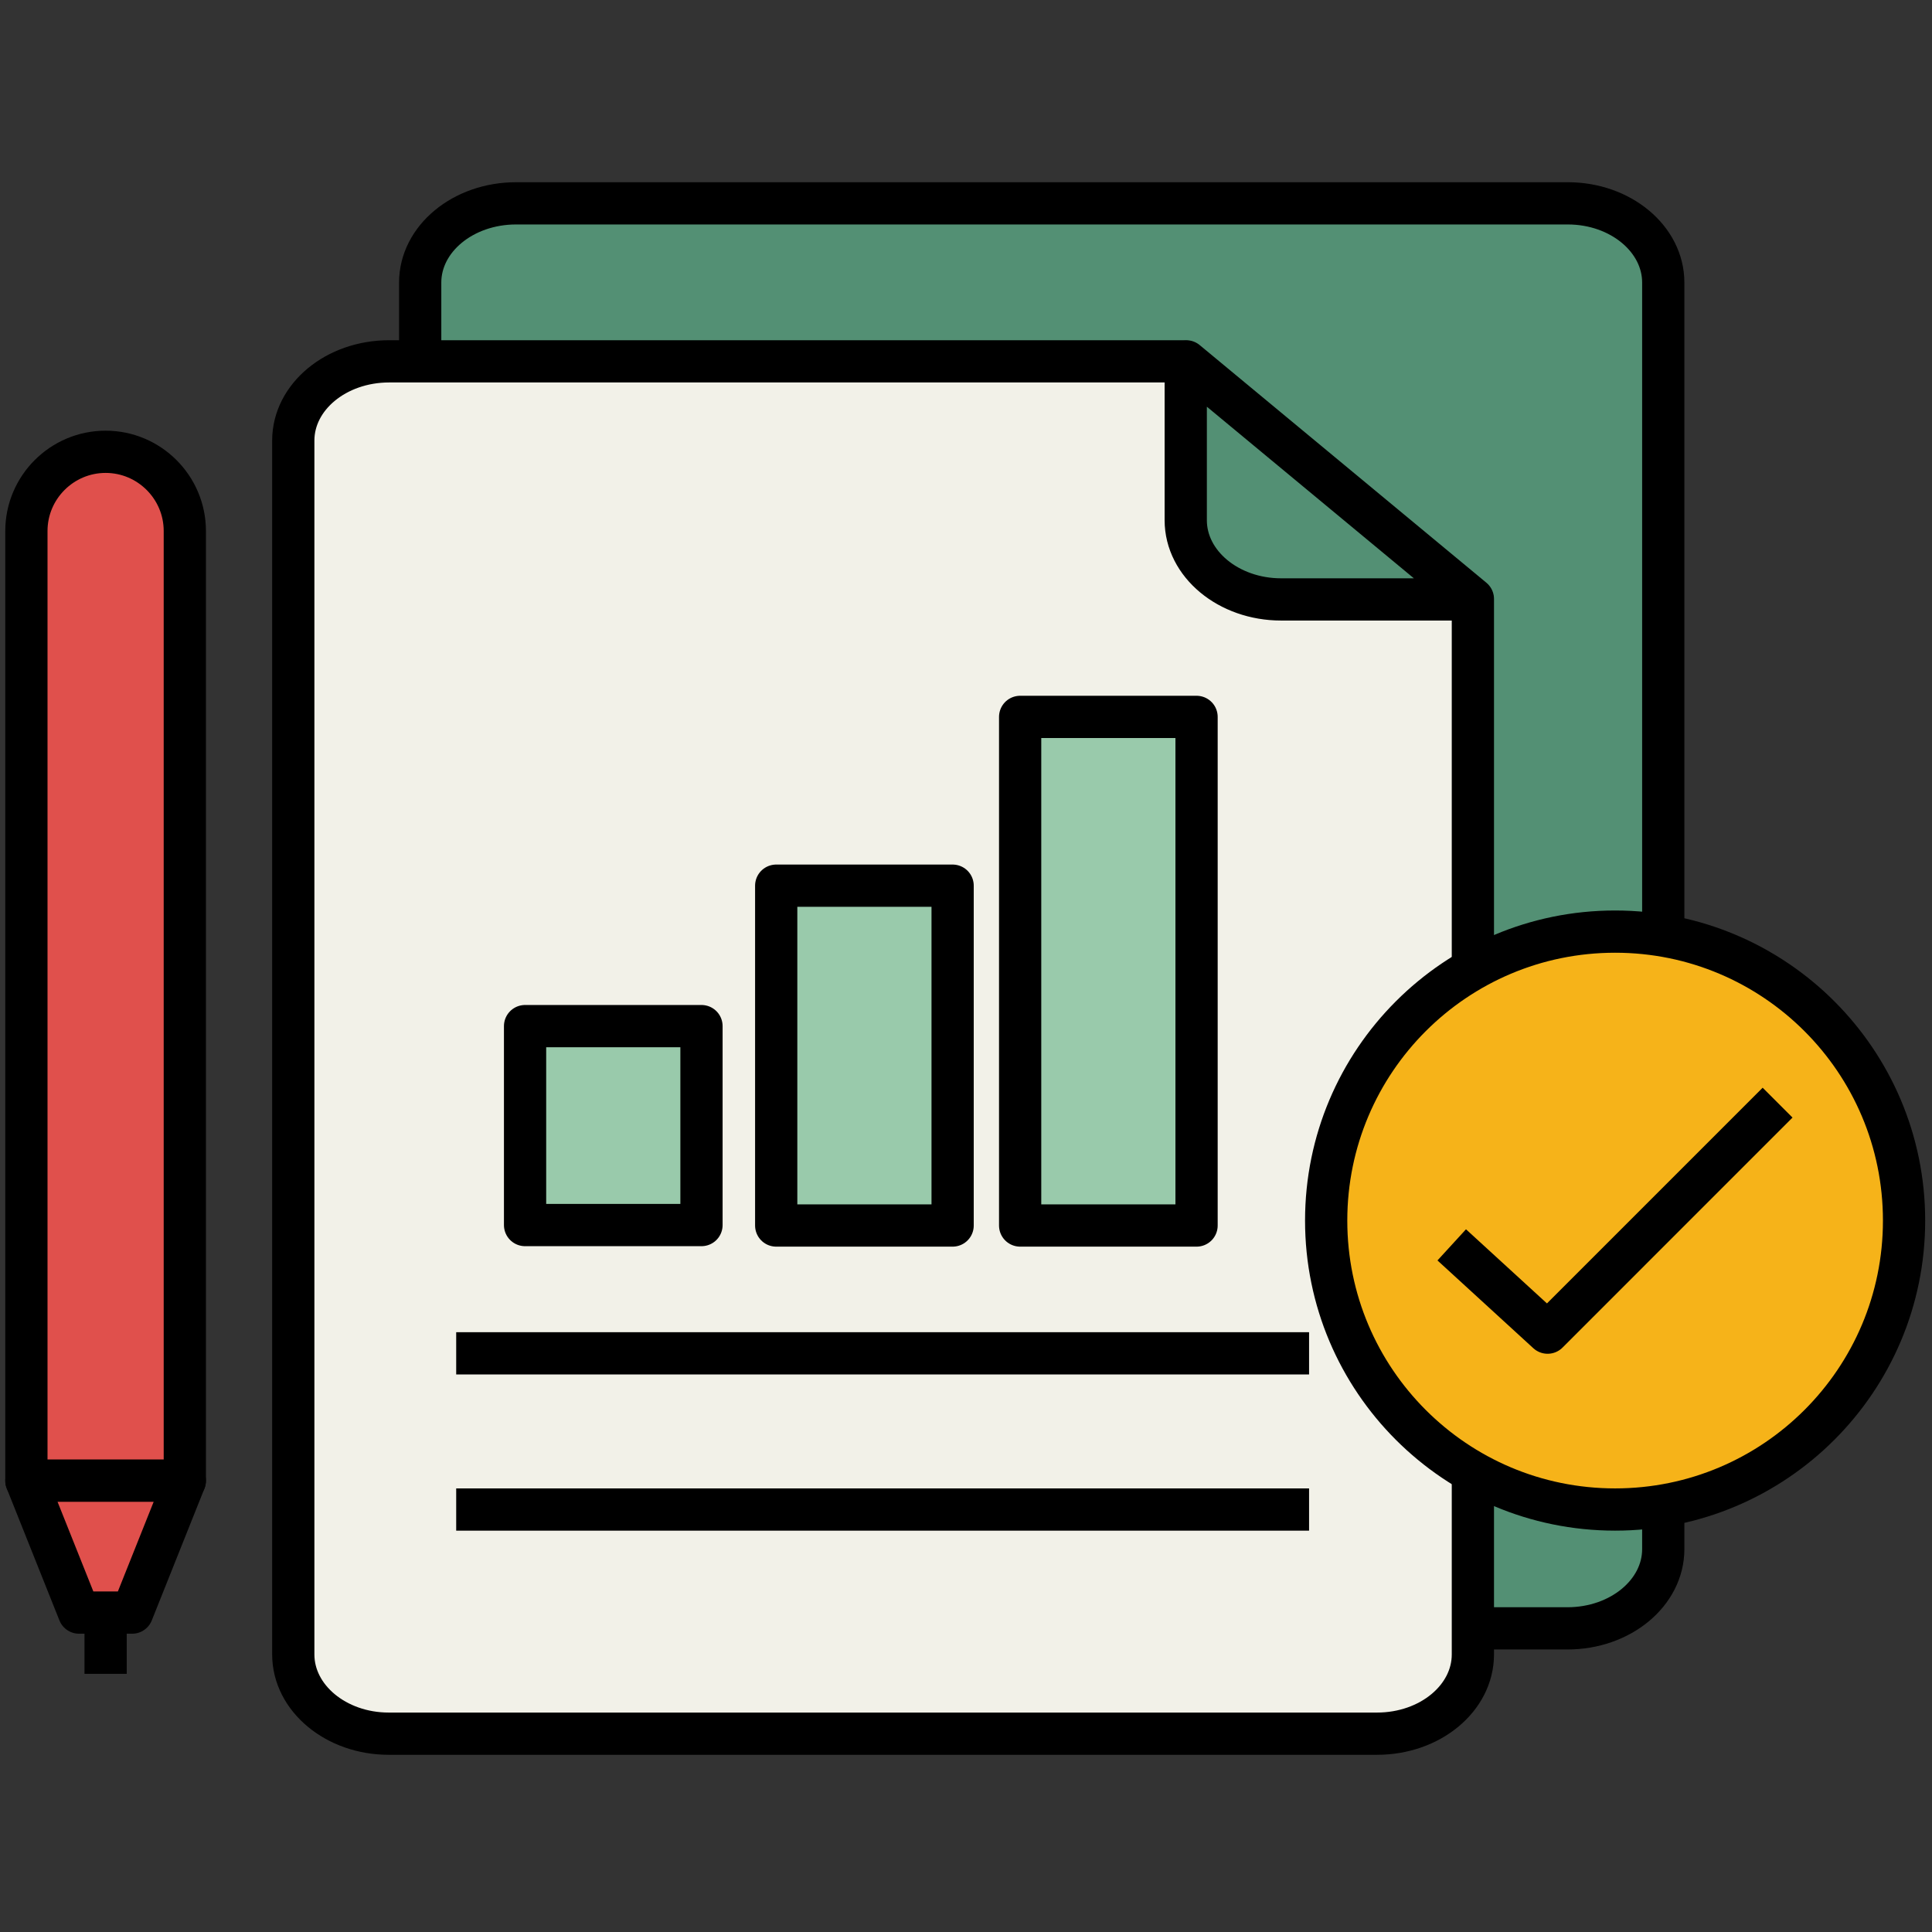
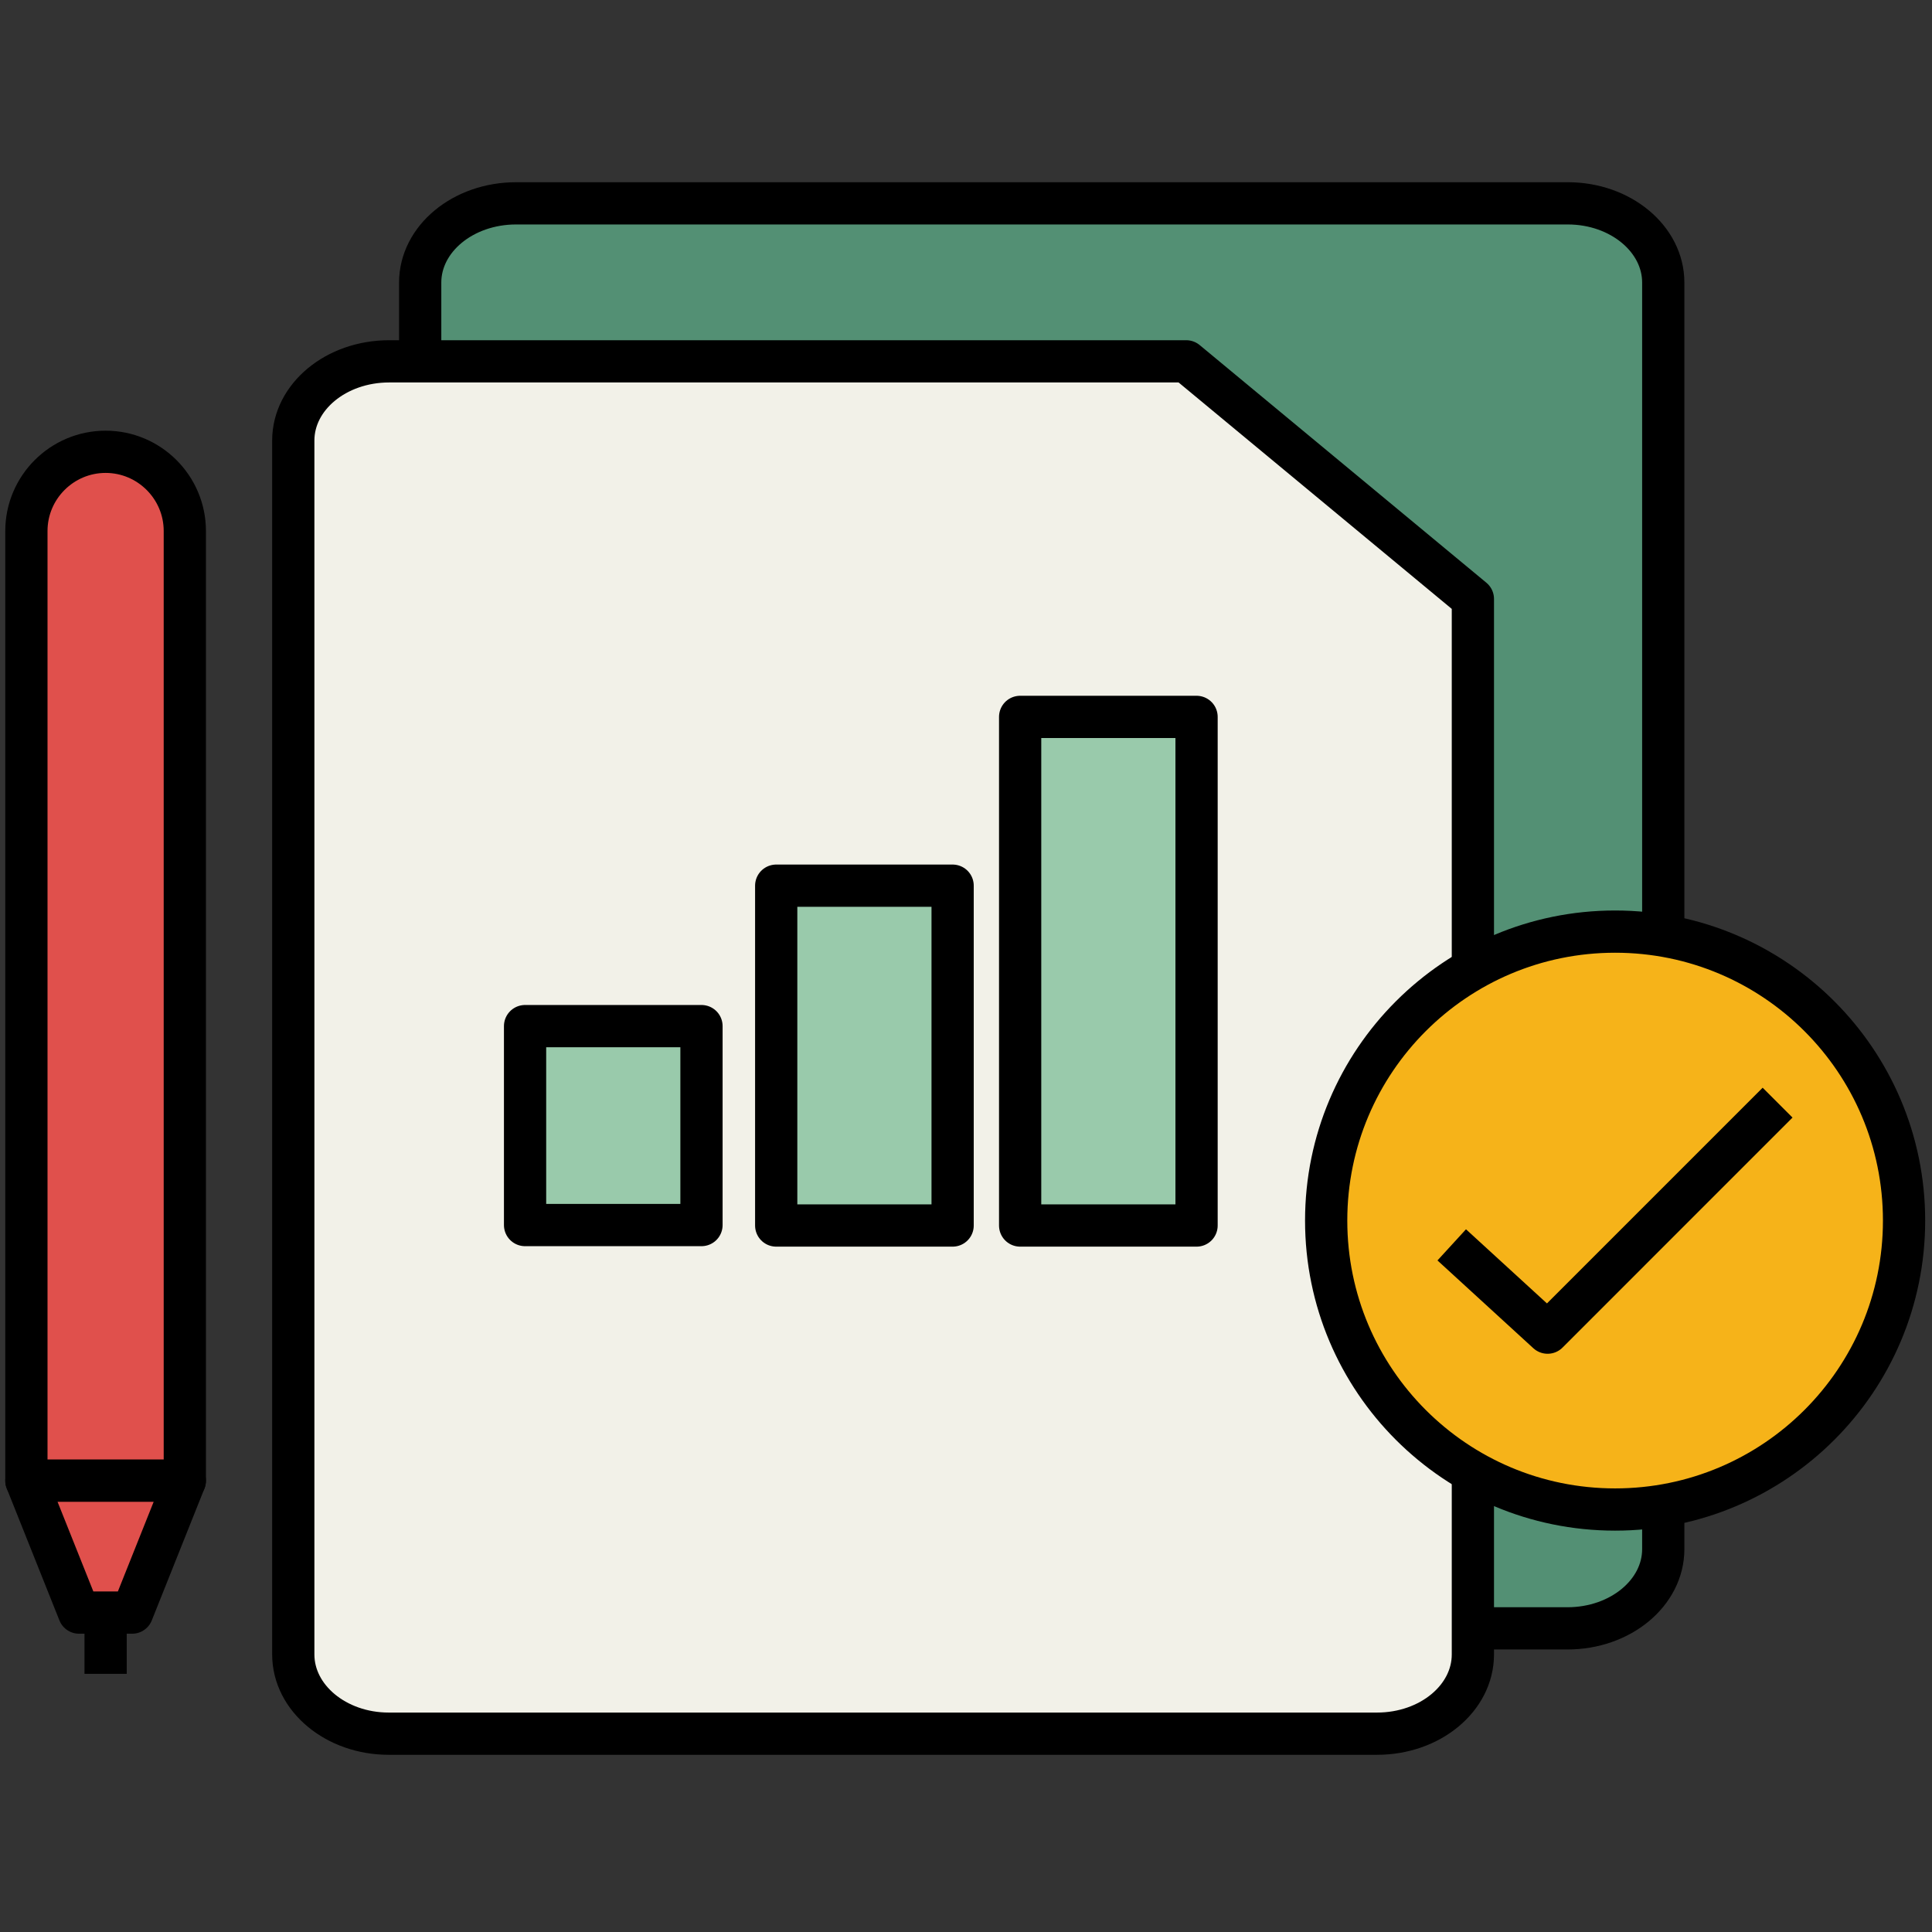
<svg xmlns="http://www.w3.org/2000/svg" width="80" height="80" viewBox="0 0 80 80" fill="none">
  <rect x="0" y="0" width="80" height="80" fill="#333333" stroke="none" />
  <path d="M21.369 8.42H64.921C67.102 8.42 68.872 9.893 68.872 11.7V64.146C68.872 65.954 67.102 67.427 64.903 67.427H21.35C19.17 67.427 17.399 65.954 17.399 64.146V11.7C17.399 9.893 19.17 8.42 21.369 8.42Z" fill="#539074" stroke="black" stroke-width="1.749" stroke-linejoin="round" />
  <path d="M57.02 71.788H16.095C13.915 71.788 12.144 70.315 12.144 68.507V18.242C12.144 16.434 13.915 14.962 16.114 14.962H49.118L60.989 24.802V68.507C60.989 70.315 59.219 71.788 57.02 71.788Z" fill="#F2F1E8" stroke="black" stroke-width="1.749" stroke-linejoin="round" />
-   <path d="M49.099 14.98V21.541C49.099 23.349 50.87 24.821 53.05 24.821H60.971L49.099 14.98Z" fill="#539074" stroke="black" stroke-width="1.749" stroke-linejoin="round" />
-   <path d="M18.89 56.039H54.206" stroke="black" stroke-width="1.749" stroke-linejoin="round" />
-   <path d="M18.89 62.506H54.206" stroke="black" stroke-width="1.749" stroke-linejoin="round" />
  <path d="M66.878 62.506C73.486 62.506 78.843 57.149 78.843 50.541C78.843 43.933 73.486 38.576 66.878 38.576C60.27 38.576 54.914 43.933 54.914 50.541C54.914 57.149 60.27 62.506 66.878 62.506Z" fill="#F6B319" stroke="black" stroke-width="1.749" stroke-linejoin="round" />
  <path d="M60.113 51.547L64.083 55.182L73.606 45.658" stroke="black" stroke-width="1.749" stroke-linejoin="round" />
  <path d="M49.547 29.685H42.242V50.746H49.547V29.685Z" fill="#99CAAB" stroke="black" stroke-width="1.749" stroke-linejoin="round" />
  <path d="M39.446 36.674H32.141V50.746H39.446V36.674Z" fill="#99CAAB" stroke="black" stroke-width="1.749" stroke-linejoin="round" />
  <path d="M29.047 42.489H21.742V50.727H29.047V42.489Z" fill="#99CAAB" stroke="black" stroke-width="1.749" stroke-linejoin="round" />
  <path d="M4.373 18.708C6.181 18.708 7.653 20.18 7.653 21.988V61.313H1.093V21.988C1.093 20.18 2.565 18.708 4.373 18.708Z" fill="#E0504C" stroke="black" stroke-width="1.749" stroke-linejoin="round" />
  <path d="M1.093 61.313L3.273 66.774H5.473L7.653 61.313H1.093Z" fill="#E0504C" stroke="black" stroke-width="1.749" stroke-linejoin="round" />
  <path d="M4.373 66.774V69.309" stroke="black" stroke-width="1.749" stroke-linejoin="round" />
</svg>